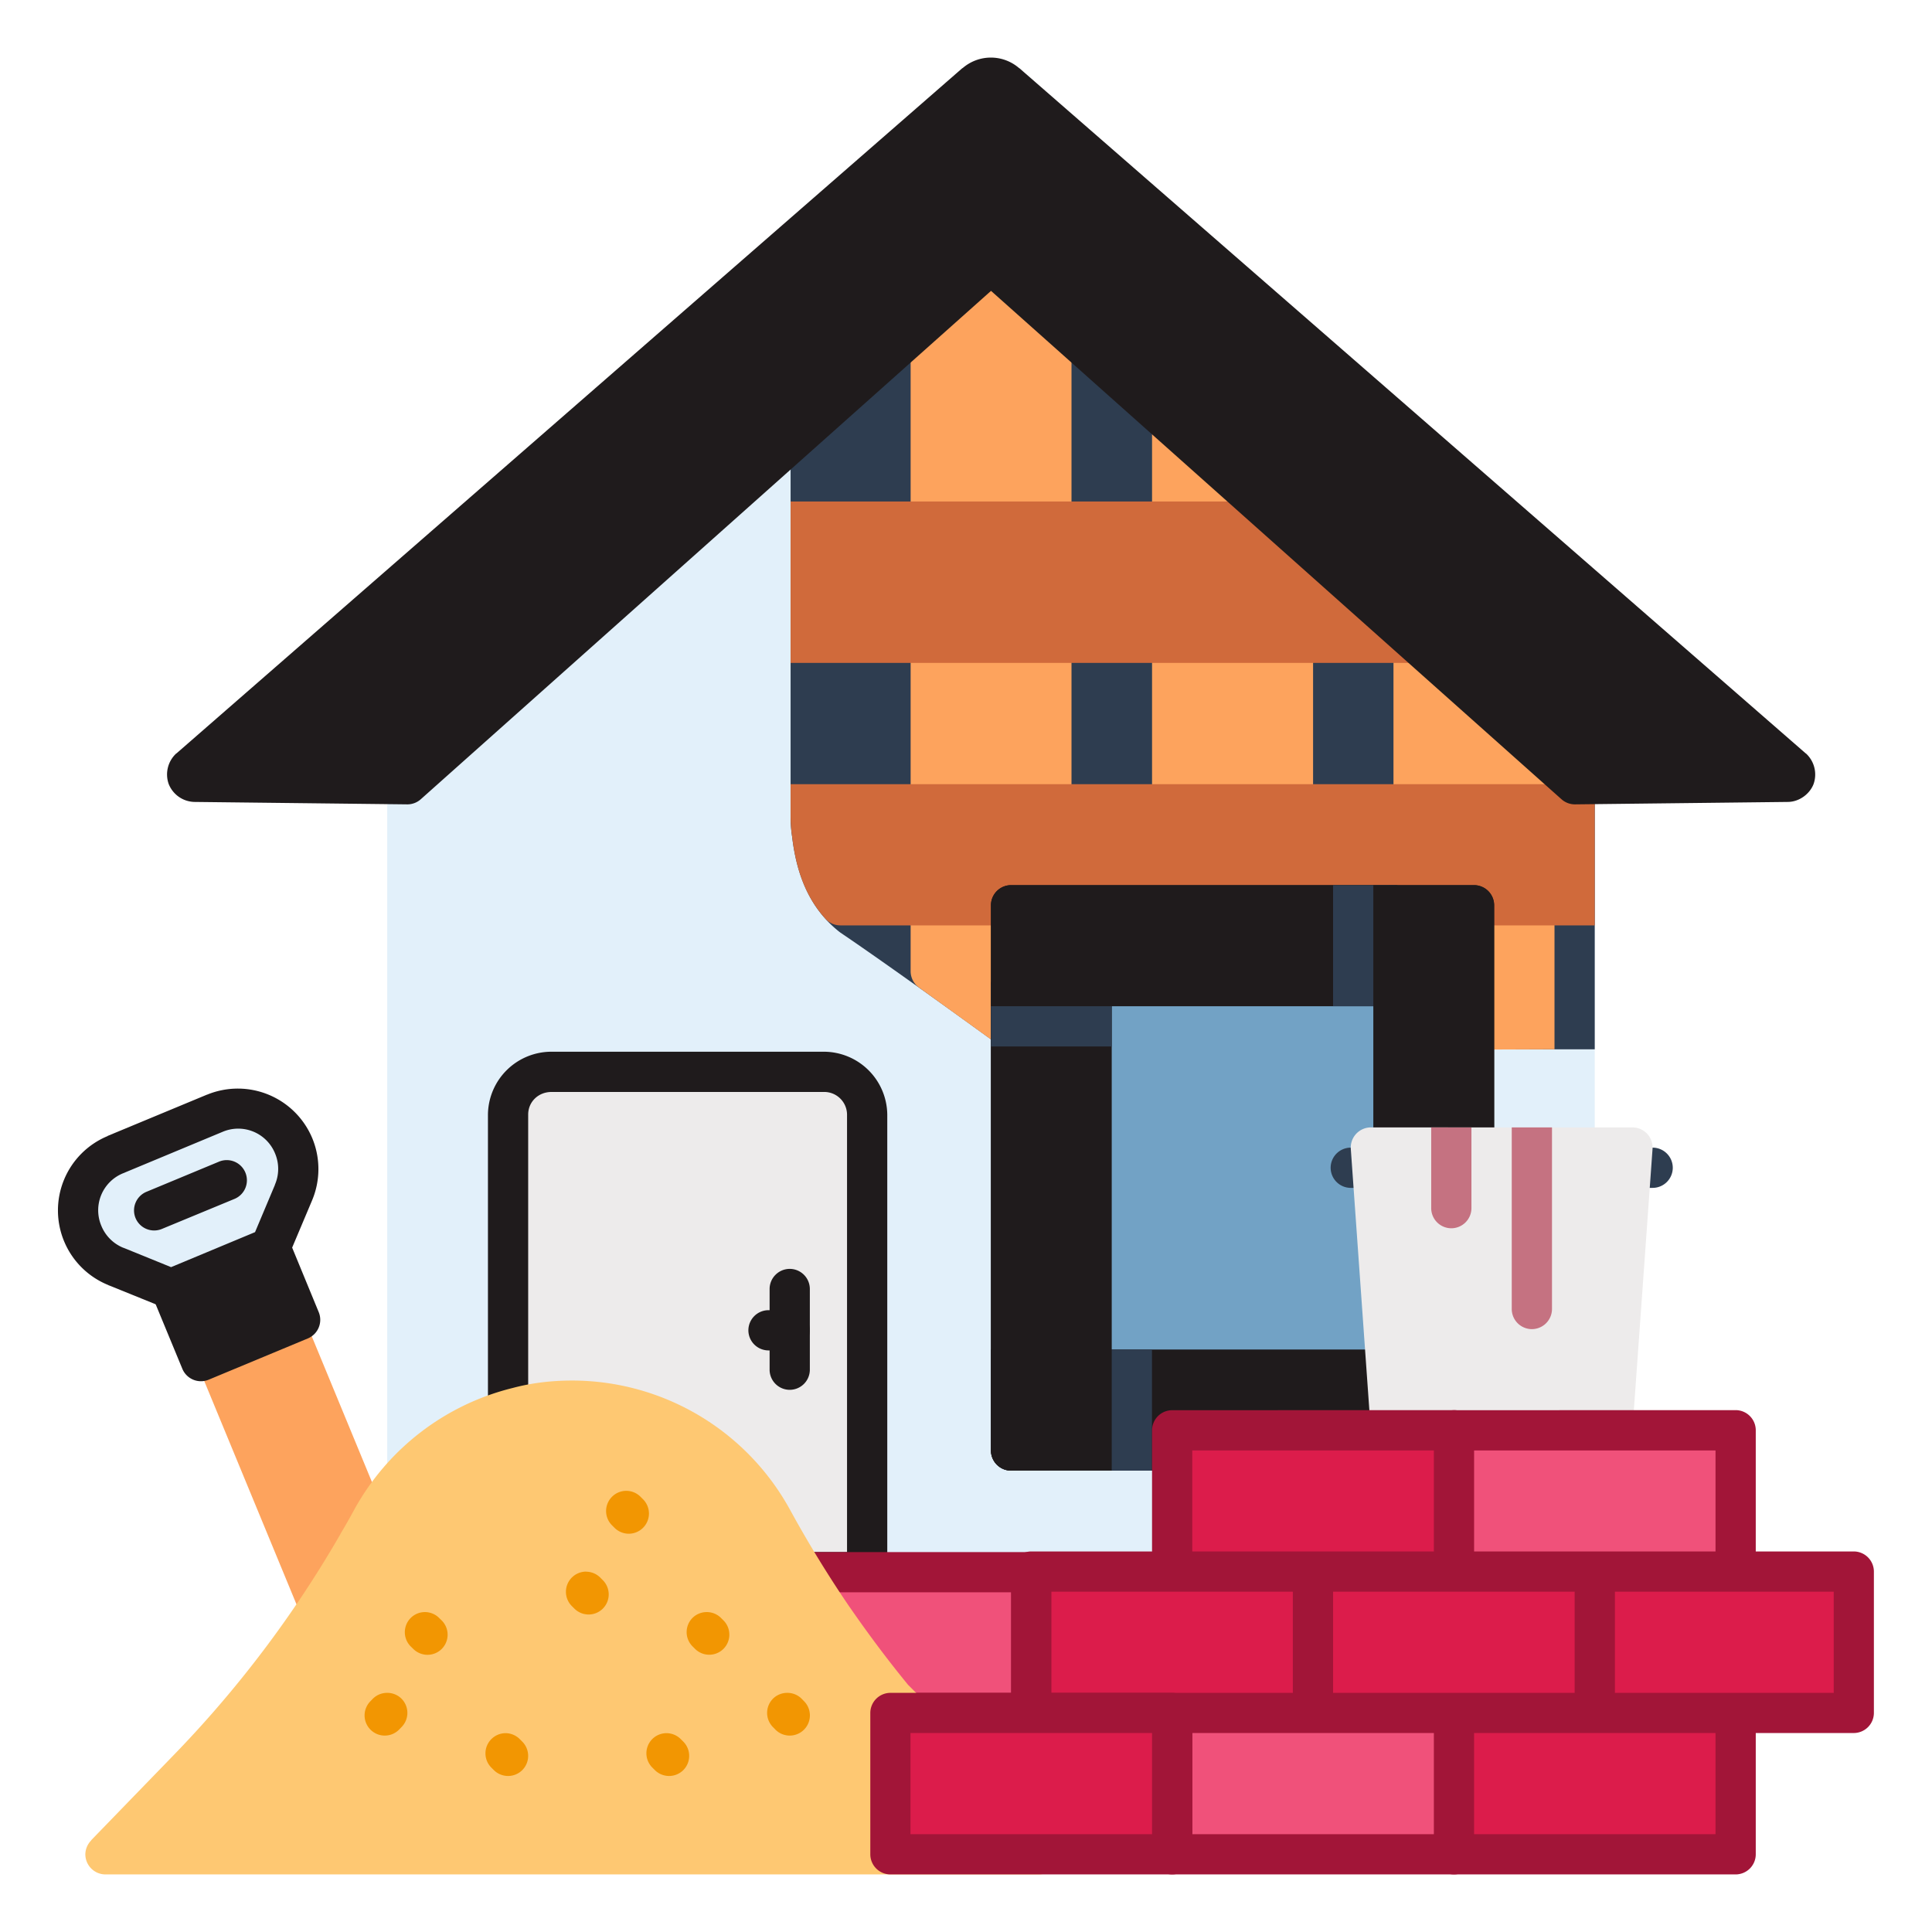
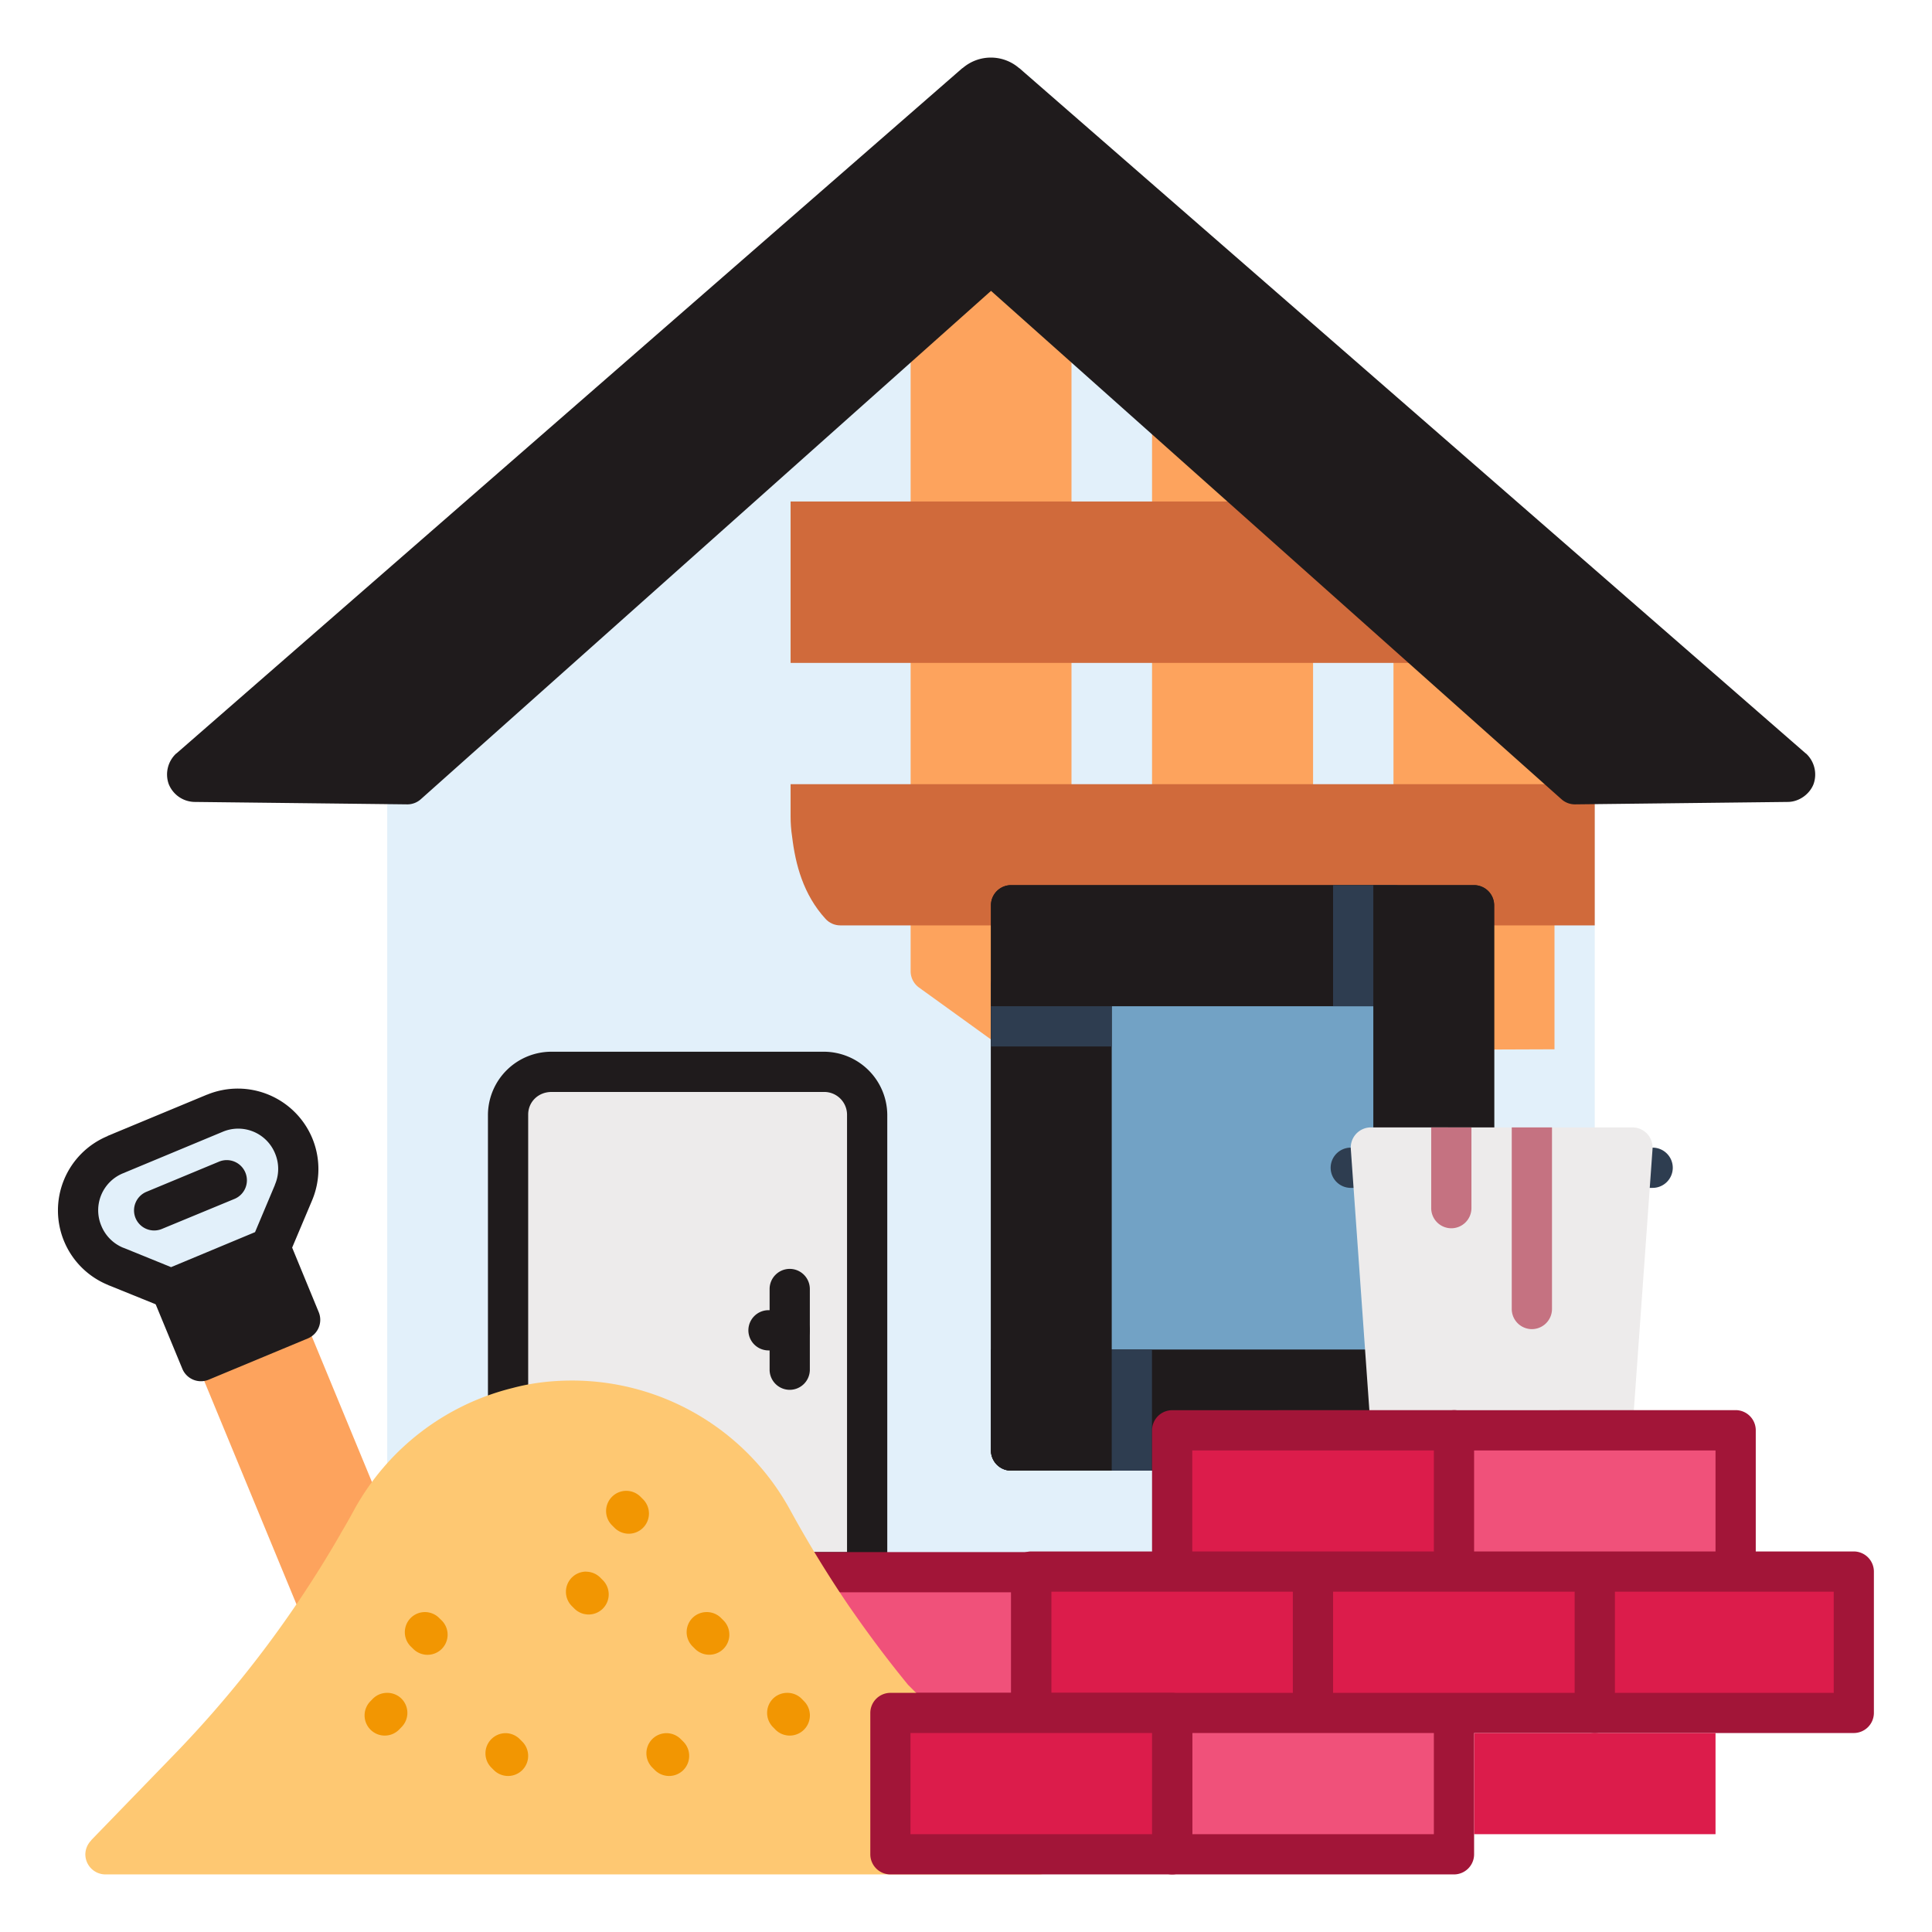
<svg xmlns="http://www.w3.org/2000/svg" width="512" height="512" x="0" y="0" viewBox="0 0 25.4 25.4" style="enable-background:new 0 0 512 512" xml:space="preserve" class="">
  <g>
    <path fill="#e2f0fa" d="m12.853 3.272-7.672 6.84a.265.265 0 0 0-.09.197V20.67a.265.265 0 0 0 .266.264h15.345a.265.265 0 0 0 .264-.264V10.31a.265.265 0 0 0-.088-.197l-7.672-6.84a.265.265 0 0 0-.353 0z" opacity="1" data-original="#e2f0fa" class="" />
-     <path fill="#2e3d50" d="M20.966 10.309a.265.265 0 0 0-.088-.197l-7.672-6.84a.265.265 0 0 0-.354 0l-2.37 2.115a.265.265 0 0 0-.088.197v5.153c0 .084.006.174.02.263.052.436.195.914.62 1.25l.016.012c.699.472 2.088 1.482 2.088 1.482a.264.264 0 0 0 .158.051h7.67z" opacity="1" data-original="#2e3d50" />
    <path fill="#fda35d" d="M20.437 13.795V9.838a.265.265 0 0 0-.088-.2L18.76 8.226a.265.265 0 0 0-.44.197v5.38zM15.302 5.352a.265.265 0 0 0-.156.24v6.31a.265.265 0 0 0 .265.264h1.586a.265.265 0 0 0 .266-.263V7.008a.265.265 0 0 0-.088-.197l-1.588-1.416a.265.265 0 0 0-.285-.043zM12.235 8.188a.265.265 0 0 0-.263.264v4.316a.265.265 0 0 0 .11.215l1.058.763a.265.265 0 0 0 .154.05h.53a.265.265 0 0 0 .263-.264v-5.08a.265.265 0 0 0-.264-.264z" opacity="1" data-original="#fda35d" class="" />
    <path fill="#d06a3b" d="M20.966 10.31H10.394v.427c0 .084.006.174.02.263.044.367.147.76.439 1.08.05.055.12.086.195.086h9.918z" opacity="1" data-original="#d06a3b" />
    <path fill="#fda35d" d="m3.651 17.184-.923.385a.265.265 0 0 0-.143.345l1.367 3.309a.265.265 0 0 0 .47.035l.645-1.058a.265.265 0 0 0 .02-.239l-1.088-2.634a.265.265 0 0 0-.348-.143z" opacity="1" data-original="#fda35d" class="" />
    <path fill="#1f1b1c" d="m3.452 16.159-1.305.543a.265.265 0 0 0-.142.345l.392.948a.265.265 0 0 0 .346.144l1.305-.543a.265.265 0 0 0 .142-.346l-.39-.947a.265.265 0 0 0-.348-.144z" opacity="1" data-original="#4a6282" class="" />
    <path fill="#1f1b1c" d="m2.722 14.391-1.307.543a.265.265 0 0 0 0 .002 1.058 1.058 0 0 0 .01 1.959v.002a.265.265 0 0 0 .008.002l.719.291a.265.265 0 0 0 .2-.002l1.303-.541a.265.265 0 0 0 .143-.143l.303-.718a1.06 1.06 0 0 0 .004-.823 1.061 1.061 0 0 0-1.381-.572z" opacity="1" data-original="#4a6282" class="" />
    <path fill="#e2f0fa" d="M2.927 14.88a.523.523 0 0 1 .69.286.523.523 0 0 1-.003.41.265.265 0 0 0 0 .003l-.261.62-1.104.46-.625-.254a.265.265 0 0 0-.002 0 .527.527 0 0 1-.29-.29.525.525 0 0 1 .286-.69z" opacity="1" data-original="#e2f0fa" class="" />
    <path fill="#1f1b1c" d="m2.88 15.272-.953.396a.265.265 0 0 0-.145.346.265.265 0 0 0 .346.143l.955-.395a.265.265 0 0 0 .143-.346.265.265 0 0 0-.346-.144z" opacity="1" data-original="#4a6282" class="" />
    <path fill="#fda35d" d="M13.206 3.272a.265.265 0 0 0-.354 0l-.88.785V6.86c0 .145.118.263.263.263h1.588a.265.265 0 0 0 .264-.263V4.057z" opacity="1" data-original="#fda35d" class="" />
    <path fill="#d06a3b" d="M10.394 8.715h8.224a.265.265 0 0 0 .176-.46L17.007 6.66a.265.265 0 0 0-.176-.067h-6.437z" opacity="1" data-original="#d06a3b" />
    <path fill="#1f1b1c" d="M12.653.895 2.32 9.905a.265.265 0 0 0-.002 0 .376.376 0 0 0-.101.4.373.373 0 0 0 .338.238l2.799.032a.265.265 0 0 0 .18-.069l7.495-6.682 7.498 6.682a.265.265 0 0 0 .178.069l1.4-.016 1.397-.016c.157 0 .295-.11.342-.238a.376.376 0 0 0-.102-.4.265.265 0 0 0-.002 0L13.4.895v.002a.567.567 0 0 0-.746 0zM7.251 13.827a.835.835 0 0 0-.836.826v6.017a.265.265 0 0 0 .264.264h4.72a.265.265 0 0 0 .266-.264v-6.017a.836.836 0 0 0-.838-.826z" opacity="1" data-original="#4a6282" class="" />
    <path fill="#edebeb" d="M7.251 14.356h3.576a.3.3 0 0 1 .309.297v5.752H6.944v-5.752c0-.165.131-.297.307-.297z" opacity="1" data-original="#c8dae5" class="" />
    <path fill="#1f1b1c" d="M10.384 16.682a.265.265 0 0 0-.266.264v1.062a.265.265 0 0 0 .266.264.265.265 0 0 0 .263-.264v-1.062a.265.265 0 0 0-.263-.264z" opacity="1" data-original="#4a6282" class="" />
    <path fill="#1f1b1c" d="M10.103 17.225a.265.265 0 0 0-.264.266.265.265 0 0 0 .264.263h.28a.265.265 0 0 0 .264-.263.265.265 0 0 0-.263-.266z" opacity="1" data-original="#4a6282" class="" />
-     <path d="M18.321 11.637a.265.265 0 0 0-.265.266v1.06a.265.265 0 0 0 .265.266.265.265 0 0 0 .264-.266v-1.06a.265.265 0 0 0-.264-.266zM13.294 12.7a.265.265 0 0 0-.266.263.265.265 0 0 0 .266.266h1.059a.265.265 0 0 0 .263-.266.265.265 0 0 0-.263-.263z" fill="#000000" opacity="1" data-original="#000000" class="" />
    <path fill="#1f1b1c" d="M13.294 11.637a.265.265 0 0 0-.266.266v7.166a.265.265 0 0 0 .266.265h6.086a.265.265 0 0 0 .264-.265v-7.166a.265.265 0 0 0-.264-.266z" opacity="1" data-original="#4a6282" class="" />
    <path fill="#72a2c5" fill-rule="evenodd" d="M14.352 19.07v-6.106h3.969v6.105z" opacity="1" data-original="#7cb3f4" class="" />
    <g fill-rule="evenodd">
      <path fill="#1f1b1c" d="M13.028 17.742v1.326c0 .147.119.267.266.266h5.027c.146 0 .264-.12.264-.266v-1.06a.265.265 0 0 0-.264-.266z" opacity="1" data-original="#4a6282" class="" />
      <path fill="#2e3d50" d="M13.557 17.742v1.326c0 .147.119.266.266.266h1.322v-1.592z" opacity="1" data-original="#2e3d50" />
      <path fill="#1f1b1c" d="M13.294 12.7a.265.265 0 0 0-.266.263v6.105c0 .147.119.267.266.266h1.322v-6.371a.265.265 0 0 0-.264-.264z" opacity="1" data-original="#4a6282" class="" />
      <path fill="#2e3d50" d="M13.293 12.7a.265.265 0 0 0-.265.263v.795h1.588v-.795a.265.265 0 0 0-.264-.264z" opacity="1" data-original="#2e3d50" />
      <path fill="#1f1b1c" d="M13.294 11.637a.265.265 0 0 0-.266.265v1.327h5.293c.146-.001.264-.12.264-.266v-1.06a.265.265 0 0 0-.264-.266z" opacity="1" data-original="#4a6282" class="" />
      <path fill="#2e3d50" d="M17.526 11.637v1.592h.795c.146 0 .264-.12.264-.266v-1.06a.265.265 0 0 0-.264-.266z" opacity="1" data-original="#2e3d50" />
      <path fill="#1f1b1c" d="M18.055 11.637v7.431c0 .147.12.267.266.266h1.059c.146 0 .264-.12.263-.266v-7.166a.265.265 0 0 0-.263-.265h-1.325z" opacity="1" data-original="#4a6282" class="" />
    </g>
    <path fill="#2e3d50" d="M21.462 15.088a.265.265 0 0 0-.265.266.265.265 0 0 0 .265.263h.264a.265.265 0 0 0 .266-.263.265.265 0 0 0-.266-.266zM17.757 15.088a.265.265 0 0 0-.263.266.265.265 0 0 0 .263.263h.266a.265.265 0 0 0 .264-.263.265.265 0 0 0-.264-.266z" opacity="1" data-original="#2e3d50" />
    <path fill="#edebeb" d="M18.023 14.822a.265.265 0 0 0-.264.283l.264 3.717a.265.265 0 0 0 .264.246h2.91a.265.265 0 0 0 .263-.246l.266-3.717a.265.265 0 0 0-.264-.283z" opacity="1" data-original="#c8dae5" class="" />
    <path fill="#c57281" d="M18.816 14.822v1.06a.265.265 0 0 0 .265.266.265.265 0 0 0 .264-.265v-1.06zm1.059 0v2.389a.265.265 0 0 0 .265.263.265.265 0 0 0 .264-.263v-2.389z" opacity="1" data-original="#4895ef" class="" />
    <path fill="#a21538" d="M10.35 20.405a.265.265 0 0 0-.265.265v1.85a.265.265 0 0 0 .266.264h3.207a.265.265 0 0 0 .265-.264v-1.85a.265.265 0 0 0-.265-.265z" opacity="1" data-original="#a21538" />
    <path fill="#f0517a" d="M10.614 20.934h2.68v1.322h-2.68z" opacity="1" data-original="#f0517a" />
    <path fill="#a21538" d="M20.966 20.397a.265.265 0 0 0-.264.265v1.858a.265.265 0 0 0 .264.264h3.406a.265.265 0 0 0 .264-.264v-1.858a.265.265 0 0 0-.264-.265z" opacity="1" data-original="#a21538" />
-     <path fill="#a21538" d="M19.114 22.256a.265.265 0 0 0-.263.264v1.857a.265.265 0 0 0 .263.266h3.705a.265.265 0 0 0 .264-.266V22.52a.265.265 0 0 0-.264-.264z" opacity="1" data-original="#a21538" />
    <path fill="#a21538" d="M17.263 20.397a.265.265 0 0 0-.266.265v1.858a.265.265 0 0 0 .266.264h3.703a.265.265 0 0 0 .265-.264v-1.858a.265.265 0 0 0-.265-.265z" opacity="1" data-original="#a21538" />
    <path fill="#a21538" d="M15.411 22.256a.265.265 0 0 0-.265.264v1.857a.265.265 0 0 0 .265.266h3.703a.265.265 0 0 0 .266-.266V22.52a.265.265 0 0 0-.266-.264z" opacity="1" data-original="#a21538" />
    <path fill="#a21538" d="M13.558 20.397a.265.265 0 0 0-.264.265v1.858a.265.265 0 0 0 .264.264h3.705a.265.265 0 0 0 .263-.264v-1.858a.265.265 0 0 0-.263-.265zM19.114 18.54a.265.265 0 0 0-.263.263v1.86a.265.265 0 0 0 .263.263h3.705a.265.265 0 0 0 .264-.264v-1.859a.265.265 0 0 0-.264-.264z" opacity="1" data-original="#a21538" />
    <path fill="#a21538" d="M15.411 18.54a.265.265 0 0 0-.265.263v1.86a.265.265 0 0 0 .265.263h3.703a.265.265 0 0 0 .266-.264v-1.859a.265.265 0 0 0-.266-.264z" opacity="1" data-original="#a21538" />
    <path fill="#f0517a" d="M15.675 22.784h3.176v1.33h-3.176zM19.38 19.069h3.174v1.328H19.38z" opacity="1" data-original="#f0517a" />
    <path fill="#dc1c4b" d="M21.231 20.926h2.877v1.33h-2.877zM19.38 22.784h3.174v1.33H19.38zM13.823 20.926h3.174v1.33h-3.174zM15.675 19.069h3.176v1.328h-3.176zM17.526 20.926h3.176v1.33h-3.176z" opacity="1" data-original="#dc1c4b" class="" />
    <path fill="#fec872" d="M7.523 18.15c-.267 0-.53.03-.784.098a3.27 3.27 0 0 0-2.082 1.6 8.216 8.216 0 0 1-.18.316l-.001.004a14.71 14.71 0 0 1-2.212 2.926l-1.066 1.1.002.001a.265.265 0 0 0-.078.184.265.265 0 0 0 .266.264h12.27a.265.265 0 0 0 .264-.264.265.265 0 0 0-.06-.167l-.597-.735-.017-.02-1.313-1.31-.006-.008c-.265-.324-.516-.66-.755-1.006l-.002-.002a15.357 15.357 0 0 1-.786-1.283 3.268 3.268 0 0 0-2.863-1.698z" opacity="1" data-original="#fec872" class="" />
    <g fill="#f29602">
      <path d="M5.09 22.256a.265.265 0 0 0-.187.076l-.033.034a.265.265 0 0 0 .002.375.265.265 0 0 0 .373 0l.033-.034a.265.265 0 0 0 0-.375.265.265 0 0 0-.187-.076zM5.589 21.194a.265.265 0 0 0-.188.076.265.265 0 0 0-.002.375l.034.033a.265.265 0 0 0 .375 0 .265.265 0 0 0 0-.373l-.034-.033a.265.265 0 0 0-.185-.078zM8.763 22.786a.265.265 0 0 0-.188.078.265.265 0 0 0 0 .373l.033.033a.265.265 0 0 0 .375.002.265.265 0 0 0 0-.375l-.033-.033a.265.265 0 0 0-.187-.078zM6.646 22.786a.265.265 0 0 0-.186.078.265.265 0 0 0-.002.373l.033.033a.265.265 0 0 0 .375.002.265.265 0 0 0 0-.375l-.033-.033a.265.265 0 0 0-.188-.078zM8.233 19.6a.265.265 0 0 0-.187.078.265.265 0 0 0 0 .375l.033.033a.265.265 0 0 0 .375 0 .265.265 0 0 0 0-.375l-.033-.033a.265.265 0 0 0-.188-.078zM9.292 21.194a.265.265 0 0 0-.187.076.265.265 0 0 0 0 .375l.033.033a.265.265 0 0 0 .373 0 .265.265 0 0 0 .002-.373l-.033-.033a.265.265 0 0 0-.188-.078zM10.35 22.256a.265.265 0 0 0-.187.076.265.265 0 0 0 0 .375l.033.034a.265.265 0 0 0 .373 0 .265.265 0 0 0 .002-.375l-.033-.034a.265.265 0 0 0-.187-.076zM7.704 20.662a.265.265 0 0 0-.187.079.265.265 0 0 0 0 .373l.033.033a.265.265 0 0 0 .375.002.265.265 0 0 0 0-.375l-.033-.033a.265.265 0 0 0-.188-.078z" fill="#f29602" opacity="1" data-original="#f29602" class="" />
    </g>
    <path fill="#a21538" d="M11.706 22.256a.265.265 0 0 0-.264.264v1.857a.265.265 0 0 0 .264.266h3.705a.265.265 0 0 0 .264-.266V22.52a.265.265 0 0 0-.264-.264z" opacity="1" data-original="#a21538" />
    <path fill="#dc1c4b" d="M11.97 22.784h3.176v1.33H11.97z" opacity="1" data-original="#dc1c4b" class="" />
  </g>
</svg>